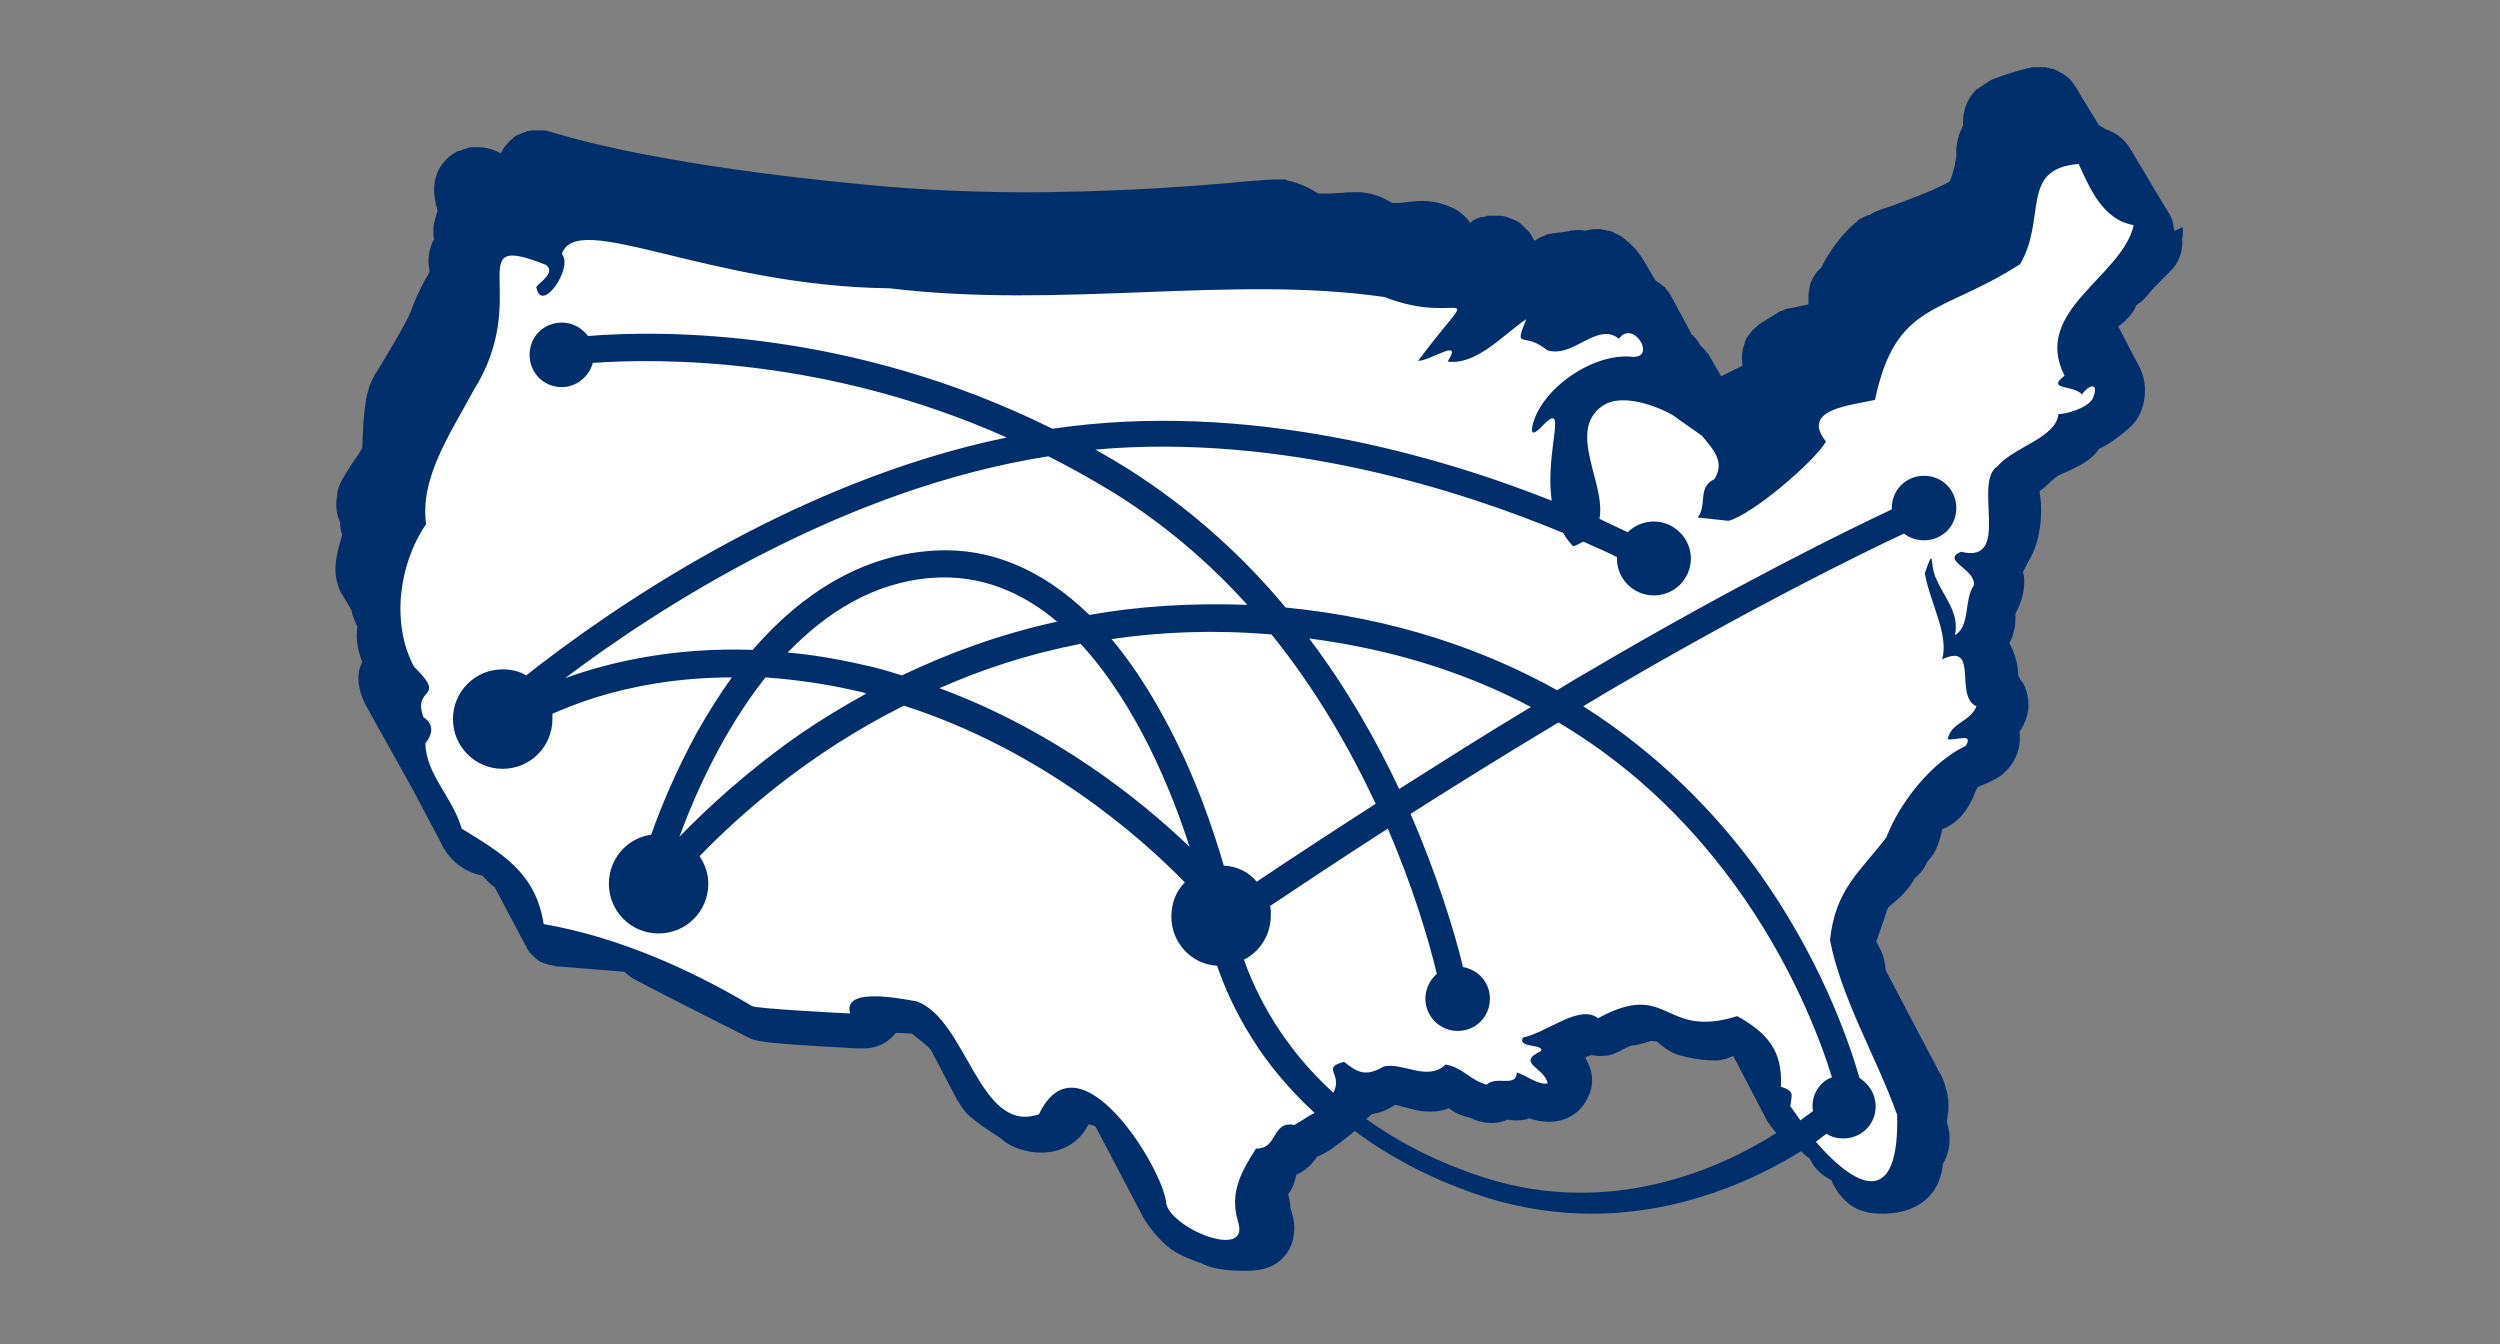
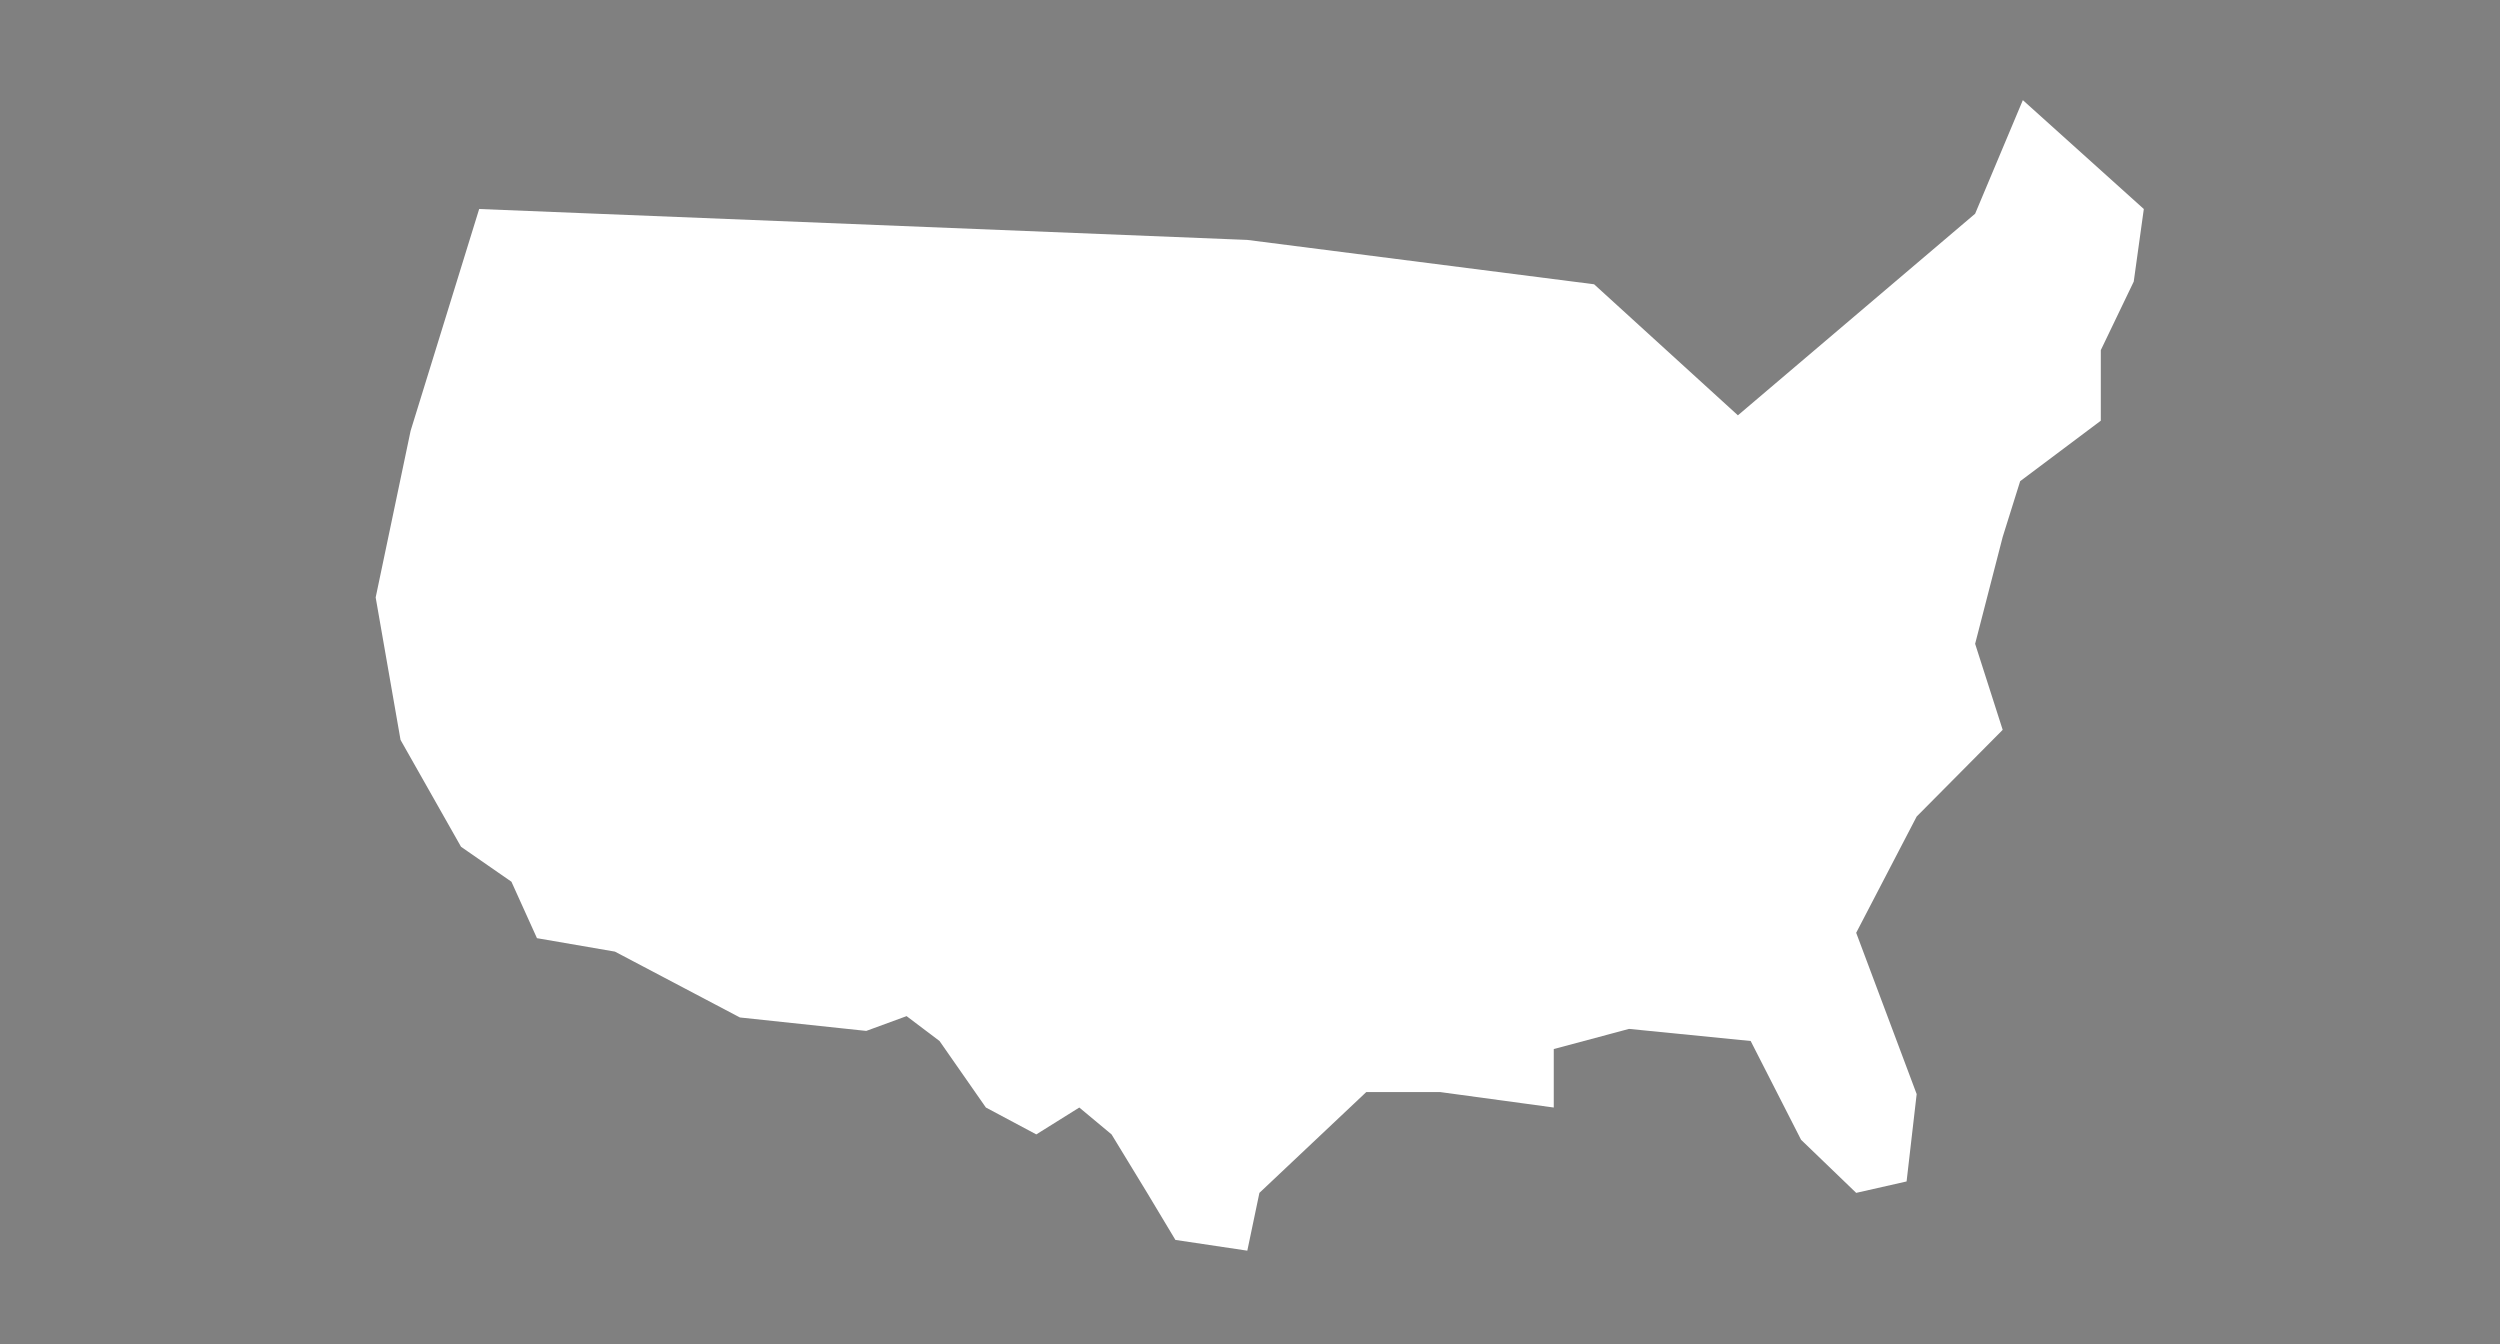
<svg xmlns="http://www.w3.org/2000/svg" version="1.1" id="BLUE" x="0px" y="0px" width="372" height="200" viewBox="0 0 372 200" style="enable-background:new 0 0 372 200;" xml:space="preserve">
  <rect x="0" y="0" width="372" height="200" fill="#808080" stroke="none" />
  <style type="text/css">
	.st0{fill-rule:evenodd;clip-rule:evenodd;fill:#FFFFFF;}
	.st1{fill-rule:evenodd;clip-rule:evenodd;fill:#002F6C;}
	.st2{fill:none;}
</style>
  <polygon class="st0" points="71.3,31.1 61.1,64.1 55.9,88.9 59.6,110.1 68.6,126 76.1,131.2 79.9,139.6 91.5,141.6 110.1,151.4   128.9,153.4 134.9,151.2 139.8,154.9 146.7,164.8 154.2,168.8 160.6,164.8 165.4,168.8 170.7,177.5 174.9,184.5 185.6,186.1   187.4,177.5 203.3,162.5 214.3,162.5 231.2,164.8 231.2,156.1 242.4,153.1 260.5,154.9 268,169.6 276.2,177.5 283.7,175.8   285.2,162.8 276.2,138.8 285.2,121.5 298,108.6 293.9,95.8 298,79.9 300.6,71.6 312.6,62.6 312.6,52.1 317.5,41.9 319,31.1   301,14.9 293.9,31.8 258.6,61.8 237.2,42.3 185.6,35.7 " />
-   <path class="st1" d="M323.5,34.3c0-0.3-0.1-0.5-0.1-0.8l0,0v-0.1c-0.1-0.2-0.1-0.5-0.2-0.7c0-0.1-0.1-0.2-0.1-0.3  c-0.1-0.2-0.2-0.4-0.3-0.6c0,0,0-0.1-0.1-0.1l-5.8-9.7c-0.7-1.1-1.7-2-2.9-2.5c-0.5-0.2-0.7-0.3-0.9-0.4c-0.3-0.2-0.5-0.3-0.8-0.5  l0,0l-2.2-3.6l-0.6-1c-0.5-0.9-0.9-1.5-1.4-2.1l0,0l0,0c-0.3-0.3-0.7-0.6-1.1-0.9l0,0c-0.2-0.1-0.4-0.2-0.6-0.3  c-0.1-0.1-0.2-0.1-0.3-0.2c-0.1,0-0.1-0.1-0.2-0.1c-0.3-0.1-0.5-0.2-0.8-0.2c-0.1,0-0.2-0.1-0.3-0.1c-0.1,0-0.2,0-0.4-0.1l0,0  c0,0,0,0-0.1,0c-0.2,0-0.4,0-0.6,0l0,0c0,0,0,0-0.1,0h-0.1l0,0c-0.1,0-0.2,0-0.3,0c-0.1,0-0.2,0-0.4,0c0,0,0,0-0.1,0l0,0h-0.1l0,0  c0,0,0,0-0.1,0l0,0h-0.1c-0.9,0.2-3.4,0.8-5.6,1.7c-0.3,0.1-0.6,0.2-0.8,0.4c-0.1,0-0.1,0-0.2,0.1s-0.2,0.1-0.3,0.2  c0,0-0.1,0-0.1,0.1l0,0c0,0,0,0-0.1,0c-0.1,0.1-0.2,0.1-0.2,0.2c-0.1,0-0.1,0.1-0.2,0.1l0,0c-0.1,0-0.1,0.1-0.2,0.1  c-0.1,0.1-0.2,0.1-0.2,0.2c0,0,0,0-0.1,0.1c0,0,0,0-0.1,0l0,0c0,0,0,0-0.1,0l-0.1,0.1c-1.4,1.4-2.1,3.2-2,5.4c-0.5,1-1.1,2.4-1,4.3  c0,0.2,0,0.5-0.1,0.8c0,0.1,0,0.2-0.1,0.4v0.1c0,0.1,0,0.1,0,0.2s0,0.2-0.1,0.3c0,0,0,0,0,0.1c-0.2,0.7-0.4,1.5-0.7,2.1  c-0.6,0.4-1.6,0.8-2.6,1.3c-2.1,0.9-4.6,1.8-5.9,2.3c-0.3,0.1-0.6,0.2-0.9,0.3l0,0c-0.1,0-0.2,0.1-0.3,0.1c-0.2,0.1-0.4,0.1-0.6,0.2  c-0.1,0-0.1,0-0.2,0.1c-0.2,0.1-0.4,0.1-0.5,0.2c-0.1,0-0.1,0-0.2,0.1s-0.3,0.1-0.4,0.2c-0.1,0-0.1,0-0.2,0.1  c-0.1,0.1-0.2,0.1-0.3,0.1c-0.1,0-0.1,0-0.2,0.1c-0.1,0-0.2,0.1-0.3,0.1c0,0-0.1,0-0.1,0.1h-0.1c-0.1,0-0.1,0.1-0.2,0.1l-0.1,0.1  h-0.1l0,0l0,0c-0.1,0-0.1,0.1-0.2,0.1l-0.1,0.1c-0.1,0.1-0.2,0.1-0.2,0.2c-2.1,1.6-4.3,4.6-5.4,6.9c-0.1,0.1-0.2,0.2-0.2,0.2  c-0.1,0.1-0.3,0.3-0.4,0.4c-0.1,0.1-0.2,0.3-0.3,0.4c-0.1,0.1-0.2,0.3-0.3,0.5c-0.1,0.1-0.2,0.3-0.2,0.4c-0.1,0.2-0.2,0.3-0.2,0.5  c-0.1,0.2-0.1,0.3-0.1,0.5c-0.1,0.2-0.1,0.3-0.1,0.5s-0.1,0.3-0.1,0.5s0,0.4,0,0.5c0,0.2,0,0.3,0,0.5c0,0.1,0,0.2,0,0.3v0.3  l-2.9,0.6h-0.1c-0.1,0-0.3,0.1-0.4,0.1s-0.2,0-0.2,0.1c-0.2,0.1-0.4,0.1-0.5,0.2h-0.1c-0.2,0.1-0.4,0.2-0.5,0.3l-2.4,1.5  c-0.2,0.1-0.3,0.2-0.4,0.3l0,0c-0.3,0.2-0.5,0.5-0.8,0.7c0,0,0,0-0.1,0.1c-0.2,0.3-0.4,0.5-0.6,0.8c0,0,0,0.1-0.1,0.1  c-0.2,0.3-0.3,0.6-0.4,0.9v0.1c-0.1,0.3-0.2,0.6-0.3,0.9c0,0.1,0,0.1,0,0.2c-0.1,0.3-0.1,0.6-0.1,1c0,0.1,0,0.1,0,0.2  c0,0.3,0,0.7,0.1,1l-3.2,1.6l-1.6-2.8c-0.1-0.2-0.2-0.4-0.4-0.6c0-0.1-0.1-0.1-0.1-0.1c-0.1-0.1-0.2-0.3-0.3-0.4  c-0.1-0.1-0.1-0.1-0.2-0.2c-0.1-0.1-0.2-0.2-0.3-0.3l-0.1-0.1l-0.1-0.1c-0.2-0.3-0.3-0.6-0.5-0.8l-0.1-0.1c-0.1-0.2-0.3-0.3-0.4-0.5  l0,0l0,0c-0.1-0.1-0.1-0.1-0.2-0.1l-2.8-5.2c-0.2-0.3-0.3-0.6-0.5-0.9c-0.1-0.1-0.1-0.2-0.2-0.3l0,0c-0.1-0.2-0.3-0.3-0.4-0.5  c0,0-0.1-0.1-0.1-0.2l0,0l0,0l-0.1-0.1c0,0,0,0-0.1,0c-0.2-0.2-0.4-0.3-0.6-0.5c-0.1-0.1-0.2-0.2-0.3-0.2c-0.1-0.1-0.3-0.2-0.4-0.3  l-2-3.4c-0.3-0.4-0.6-0.8-0.9-1.2c-0.6-0.6-1-1-1.4-1.3c0,0-0.1,0-0.1-0.1c0,0,0,0-0.1-0.1l0,0l0,0l0,0c-0.1-0.1-0.3-0.2-0.5-0.4  c-0.1,0-0.1-0.1-0.2-0.1c-0.1-0.1-0.2-0.1-0.4-0.2c-0.4-0.2-0.7-0.4-1.1-0.5l0,0c-0.5-0.1-0.9-0.2-1.4-0.3l0,0c-0.2,0-0.3,0-0.5,0  c0,0,0,0-0.1,0c-0.4,0-0.7,0-1.1,0.1c-0.2,0-0.4,0.1-0.5,0.1h-0.1c-0.1,0-0.1,0-0.2,0c-0.5-0.1-1.1-0.1-1.7,0c-0.1,0-0.1,0-0.2,0  c-0.1,0-0.2,0-0.3,0.1c-0.1,0-0.1,0-0.2,0c-0.3,0.1-0.7,0.1-1.2,0.2l0,0l0,0c0,0,0,0-0.1,0l0,0l0,0c-0.3,0-0.5,0.1-0.7,0.1  c-0.1,0-0.2,0-0.2,0c-0.1,0-0.3,0.1-0.4,0.1c-0.1,0-0.1,0-0.2,0c-0.1,0-0.2,0.1-0.3,0.1s-0.1,0-0.2,0.1c-0.1,0-0.2,0-0.2,0.1l0,0  l0,0h-0.1c-0.3,0.1-0.5,0.2-0.7,0.3c0,0-0.1,0-0.1,0.1c-0.1,0-0.1,0.1-0.2,0.1c0,0-0.1,0-0.1,0.1c-0.1,0-0.2,0.1-0.3,0.1l-0.3-0.5  l0,0v-0.1l0,0c-0.1-0.2-0.3-0.4-0.4-0.6l-0.1-0.1l-0.1-0.1l0,0c-0.1-0.1-0.1-0.2-0.2-0.2c0,0-0.1,0-0.1-0.1  c-0.1-0.1-0.2-0.2-0.3-0.3s-0.3-0.3-0.4-0.4c-0.1-0.1-0.2-0.1-0.2-0.2c-0.2-0.1-0.3-0.2-0.5-0.3c-0.1,0-0.1-0.1-0.2-0.1  c-0.5-0.2-1-0.4-1.5-0.6h-0.1c-0.2,0-0.5-0.1-0.7-0.1c-0.1,0-0.1,0-0.2,0c-0.3,0-0.5,0-0.8,0l0,0h-0.1H222c-0.1,0-0.1,0-0.2,0  c-0.1,0-0.2,0-0.4,0c-0.1,0-0.2,0-0.2,0.1c-0.1,0-0.1,0-0.2,0l0,0l0,0c-0.1,0-0.1,0-0.2,0.1h-0.1h-0.1c0,0,0,0-0.1,0h-0.1  c-0.1,0-0.2,0.1-0.3,0.1s-0.2,0.1-0.3,0.1s-0.2,0.1-0.2,0.1c-0.2,0.1-0.3,0.2-0.4,0.2c0,0-0.1,0-0.1,0.1l0,0l0,0l0,0L219,33  c-0.1,0.1-0.2,0.1-0.2,0.2c-0.7-1-1.6-1.8-2.7-2.3c-0.9-0.4-1.6-0.6-2.4-0.8c-0.6-0.1-1.3-0.2-2-0.2c-0.9,0-1.8,0.1-2.5,0.2h-0.1  c-0.5,0.1-1.1,0.1-1.5,0.1c0,0,0,0-0.1,0s-0.2,0-0.3,0c-0.2-0.1-0.3-0.1-0.4-0.2c-0.9-0.5-2.2-1.2-4.3-1.4h-0.1c-0.1,0-0.2,0-0.4,0  c-0.1,0-0.1,0-0.2,0c-0.1,0-0.1,0-0.2,0l0,0c-0.5,0-1.2,0-1.9,0.1h-0.2c-0.6,0-1.2,0.1-1.8,0.1c-0.5,0-1,0-1.4,0  c-0.1,0-0.2,0-0.8-0.4c-0.8-0.5-2.1-1.1-3.7-1.5c-0.1,0-0.2,0-0.3-0.1c-0.1,0-0.3-0.1-0.4-0.1H191c-0.1,0-0.2,0-0.4,0  c-0.1,0-0.3,0-0.4,0c0,0,0,0-0.1,0c-0.9,0-2.2,0.1-4.9,0.3c-1.8,0.2-4.2,0.4-6.9,0.6c-8,0.6-15.4,0.9-22.6,1  c-9.4,0.1-18.4-0.3-26.7-1.1c-29.8-2.8-43.6-6.8-47.1-7.9h-0.1c-0.1,0-0.2-0.1-0.3-0.1c-0.2-0.1-0.5-0.1-0.7-0.1c-0.1,0-0.2,0-0.4,0  c-0.2,0-0.5,0-0.7,0c-0.1,0-0.2,0-0.4,0c-0.3,0-0.5,0.1-0.8,0.1c-0.1,0-0.2,0-0.2,0.1c-0.3,0.1-0.7,0.2-1,0.4c0,0,0,0-0.1,0  S77,20.1,77,20.1c-0.2,0.1-0.4,0.2-0.5,0.3c-0.1,0.1-0.2,0.2-0.3,0.3c-0.1,0.1-0.3,0.2-0.4,0.3c-0.1,0.1-0.2,0.2-0.3,0.4  c-0.1,0.1-0.1,0.1-0.2,0.2l-0.1,0.1c-0.1,0.1-0.2,0.3-0.3,0.4c-0.1,0.1-0.2,0.3-0.2,0.4c-0.1,0.1-0.1,0.2-0.2,0.3  c-0.9-0.5-2.1-0.9-3.5-0.9c-0.2,0-0.5,0-0.7,0l0,0h-0.1c-0.2,0-0.4,0-0.5,0.1c-0.1,0-0.1,0-0.2,0.1c-0.2,0-0.3,0.1-0.5,0.1  c-0.1,0-0.1,0-0.2,0.1c-0.2,0.1-0.4,0.1-0.6,0.2h-0.1c-0.2,0.1-0.4,0.2-0.5,0.3c0,0,0,0-0.1,0.1c0,0,0,0-0.1,0  c-1.6,1.1-3.8,3.5-2.3,8.4c0,0,0,0,0,0.1c-0.2,0.7-0.5,1.5-0.6,2.4c0,0.3,0,0.6,0,0.9c0,0.1,0,0.2,0,0.3c0,0.2,0,0.4,0.1,0.5v0.1  c-0.1,0.1-0.1,0.2-0.2,0.3c-0.6,1.4-0.8,2.8-0.5,4.3c0,0.1,0,0.1,0,0.2c0,0.1-0.1,0.2-0.1,0.3c-0.6,1-1.7,2.9-2.7,5.7  c-0.7,1.8-3.6,6.5-4.6,8.2c-0.4,0.7-0.8,1.2-0.9,1.5c-1.2,2.1-1.5,4.9-1.7,10.5c0,0,0,0,0,0.1c-0.4,0.6-1,1.6-1.4,2.1  c-1.4,2.2-2,3.1-2.3,4.4c0,0,0,0,0,0.1c0,0,0,0,0,0.1c0,0,0,0,0,0.1c0,0,0,0,0,0.1c-0.3,1.4-0.2,2.8,0.4,4.1c0,0.7,0.1,1.3,0.3,1.8  c0,0.2-0.1,0.3-0.1,0.5c-0.7,2.4-1.3,4.7-0.5,7.1c0.1,0.4,0.3,0.8,0.5,1.2c0.1,0.1,0.1,0.2,0.2,0.3l1.3,2.2c0.1,0.7,0.4,1.4,0.7,2.1  c0,0.1,0.1,0.2,0.2,0.3c-0.4,2.2,0.3,4.3,0.7,5.3c-0.9,1.8-0.7,3.9,0.4,6.2c0,0.1,0.1,0.1,0.1,0.2l7.2,12.9l0,0  c0,0.1,0.1,0.1,0.1,0.2l0,0l3.8,7.2l0,0c0,0.1,0.1,0.1,0.1,0.2c0.1,0.2,0.2,0.4,0.3,0.6c1.7,3,4.3,4,5.9,4.3  c0.6,0.7,1.2,1.3,1.8,1.7l4.6,8.7c0.1,0.1,0.2,0.3,0.2,0.4c0.1,0.1,0.1,0.2,0.2,0.3c0.1,0.2,0.3,0.4,0.4,0.5l0.1,0.1  c0.2,0.2,0.4,0.4,0.6,0.6c0,0,0.1,0,0.1,0.1c0.2,0.1,0.4,0.3,0.6,0.4c0.1,0.1,0.2,0.1,0.3,0.1c0.2,0.1,0.3,0.2,0.5,0.2  c0.1,0,0.2,0.1,0.3,0.1c0.2,0.1,0.3,0.1,0.5,0.1c0.1,0,0.2,0,0.3,0.1c0.2,0,0.3,0.1,0.5,0.1c0.1,0,0.1,0,0.2,0l6.2,0.5  c1.4,0.1,2.7,0.2,3.7,0.3c0.4,0.3,0.8,0.7,1.3,1c0.4,0.2,1.1,0.7,16.8,8.6l0.2,0.1c1.4,0.7,1.7,0.9,16.3,1.7h0.6c0.2,0,0.3,0,0.5,0  c1.8,0,3.5-0.8,4.7-2.3l0,0c1.1,0,1.9,0.1,2.4,0.1c0.7,0.6,2.3,1.8,2.8,2.4l0,0l4,7.6l0,0c0,0.1,0.1,0.1,0.1,0.1  c0.5,0.9,1.1,1.8,2.2,2.6c1,0.8,2.1,1.6,3.1,2.2c0.3,0.2,0.6,0.4,0.9,0.6c1.7,1.6,4.2,2.2,6.1,2.2h0.1c2.9,0,5.4-1.4,6.7-3.7  c0.1-0.2,0.2-0.3,0.3-0.5c0.4,0.1,0.8,0.2,1,0.3l7.2,13.7l0,0c0.1,0.1,0.1,0.2,0.2,0.3c0.8,1.3,1.8,2.4,2.5,3.1l0.2,0.2  c1.5,1.5,3.3,2.2,4.9,2.8c0.2,0.1,0.5,0.2,0.6,0.2c1.4,0.8,3.6,1.2,6.5,1.2c0.6,0,1.2,0,1.8-0.1c2.9-0.2,5.2-2.3,5.6-5.1  c0.3-1.8-0.2-3.3-0.5-4.2c0-0.8-0.2-1.5-0.3-1.9v-0.1c0.4-0.6,0.8-1.3,1-2.1c0.1-0.3,0.1-0.5,0.2-0.8c1.1-0.5,2.1-1.3,2.8-2.3  c0.1-0.1,0.2-0.3,0.3-0.4c0.6-0.2,1.1-0.5,1.6-0.8c0.1,0,0.1-0.1,0.2-0.1c0.3-0.2,2.1-1.5,3.8-2.9c5.1,3.8,11.5,7.3,19.6,9.9  c5.5,1.7,10.7,2.4,15.7,2.4c13.4,0,24.5-5.2,31.1-9.3c0.4,0.4,0.8,0.8,1.3,1.1l0.1,0.2c0.5,1.1,1.5,2.2,3.1,3l0.3,0.7l0.1,0.1  c0.5,1,1.2,1.9,2.3,2.8c1.3,1,2.9,1.4,5,1.4c2,0,5.6-0.5,7.6-3.5c0.9-1.4,1.2-2.8,1.3-3.9c1.1-1.8,1.3-4.1,0.6-6.2  c0-0.3,0.1-0.7,0.1-1l0.1-0.6c0.2-2.1-0.4-4-1.1-5.5c0,0,0-0.1-0.1-0.1l-8.1-15.4c-0.1-0.9-0.2-1.9-0.7-2.9c0-0.1-0.1-0.2-0.1-0.2  c0-0.1-0.1-0.2-0.1-0.2l0,0l-0.5-1c0.2-0.7,0.5-1.5,0.7-2c0.3-0.9,0.5-1.5,0.7-2.1c0.1-0.2,0.2-0.7,0.4-1c1.6-1.3,3-2.6,3.9-4.3  l0.1-0.1c1-0.8,1.5-1.7,1.8-2.4c1.5-1.5,1.9-3.5,2.2-4.8c1.8-0.7,3.7-2.3,4.9-5.5c0.1-0.2,0.2-0.5,0.4-0.8c2.8-1.1,3.5-1.7,3.9-2.1  c1.8-1.6,2.6-3.9,2.3-6.1c0.8-1.2,1.5-2.7,1.3-4.7c-0.1-0.9-0.3-1.7-0.7-2.4c0-0.1-0.1-0.1-0.1-0.2l0,0l0,0l-0.1-0.1  c0,0,0-0.1-0.1-0.1l-0.5-0.9v-0.1c0-1.5-0.5-3.2-1.3-4.7c0.4-0.7,0.6-1.5,0.8-2.3c0.1-0.8,0.1-1.5,0.1-2.1c0.6-1.1,1.4-2.9,1.3-5.1  c0-0.4-0.1-0.8-0.2-1.1c0.2-0.3,0.3-0.6,0.5-0.9c0.1-0.2,0.2-0.4,0.3-0.6c0.6-1,1.3-2.5,1.6-4.3c0.3-1.6,0.5-3.8,0.1-6  c0-0.1,0-0.2,0-0.2c0.5-0.4,1-0.8,1.6-1.4c0.3-0.3,0.8-0.7,1.1-0.9c2.9-1.3,5-2.2,6.2-4.1c0,0,0,0,0.1,0c1.6-0.7,4-2.6,5-3.7  c1.7-2,1.9-4.8,1.5-6.6c-0.1-0.4-0.2-0.8-0.4-1.2c0-0.1-0.1-0.2-0.1-0.3s-0.1-0.1-0.1-0.2c0-0.1-0.1-0.2-0.1-0.2l0,0l0,0l-3.1-5.9  c1-0.8,2.1-1.7,2.7-3.2c0.8-0.5,1.4-1.1,1.9-1.8c0.5-0.6,1.7-1.8,2.2-2.3c0.6-0.6,1.1-1.1,1.2-1.2l0.1-0.1c1.4-1.7,1.5-3.5,1.4-4.5  l0,0v-0.1c0.1-0.2,0.1-0.5,0.1-0.7c0-0.1,0-0.2,0-0.3c0-0.2,0-0.4,0-0.6C323.5,34.4,323.5,34.4,323.5,34.3z M192.6,167.4  c-3.4-0.7-2.4,3.6-5.7,3.5c-2.1,3.3-4,6.5-2.7,10.8c2,6.1-10.5,0.9-10.7-2.9c-0.6-5.1-13-25.4-18.9-13c-8.9,3.1-10.7-14.1-18.2-16.8  c-1.9-0.3-11.1-2.3-9.9,1.8c-0.4,0-14-0.7-14.6-1.1c-9.4-5.6-20.1-10.3-31-12.2c-1.2-7.7-6.2-10.5-12.2-14.2  c-1.4-4.8-5.3-8-5.4-12.7c1.2-1.5,1.2-2.9-0.3-3.9c-1.7-4.7,3.7-2.5-1.4-7.5C58.2,92.8,59.3,84,63.4,78c-0.9-6.9,3.4-13.1,7-19.8  c9-14.2-2.1-23.9,10.8-18.8c1.6,1.1-0.9,2.6-1.4,3.3c0.7,4.2,5.6-2.9,3.8-4.9c2.2-6.7,21.8,4.8,48.8,5.1c25.4,3.1,51-2,73.6,1.3  c11.8,4.6,14.7-3.4,5,9.5c1.9,0,6.8-3.6,4.4,0.1c4.3,0.6,8.4-4.1,11.7-6.3c-1.9,4.8-0.4,1.7,3.1,4.6c3.9,1.3,7.4-4.3,10.7-1.7  c2.1-2.9,5.6,2.8,2.1,2.7c-6-0.7-13.9,4.9-15,10.4c-0.3,1.8,1.1,0.2,1.1,0.3c4.6-5,0.7,3,1.8,10.7c-16.9-6.7-45.2-15-74.3-10.7  c-30-14.9-58.2-14.7-69.1-13.8c-0.9-1.2-2.3-2-3.9-2c-2.7,0-4.8,2.1-4.8,4.8s2.1,4.8,4.8,4.8c2.2,0,4.1-1.6,4.6-3.6  c10-0.7,34.7-0.9,61.6,11.1c-32,6.6-59.6,26-71.5,35.4c-1-0.6-2.2-0.9-3.5-0.9c-4.1,0-7.4,3.3-7.4,7.4s3.3,7.4,7.4,7.4  s7.4-3.3,7.4-7.4c0-0.3,0-0.5,0-0.8c1.9-0.8,4.1-1.7,6.7-2.5c4.9-1.5,11.7-2.9,20-2.9c-1.8,2.5-3.5,5.2-5.2,8.2  c-3,5.5-5.3,10.9-6.8,15.2c-3.6,0.5-6.3,3.6-6.3,7.3c0,4.1,3.3,7.4,7.4,7.4s7.4-3.3,7.4-7.4c0-1.5-0.5-2.9-1.3-4.1  c6-6.2,16.2-15.3,30.4-22.4c20.5,6.6,35.2,19.5,41.8,26.3c-1.3,1.3-2,3.1-2,5.1c0,3.9,3,7.1,6.8,7.3c1,2.9,2.6,6.7,5.2,10.8  c2.1,3.4,5.2,7.3,9.3,11.1C194.8,166,193.8,166.7,192.6,167.4z M269.7,164.6c0,0.2,0,0.5,0.1,0.7c-0.5,0.4-1.1,0.8-1.9,1.4  c-0.5-0.7-1-1.4-1.5-2.1c0.2-1.8,0.7-2.2-1.4-2.9c0.3-5.3-2-8-6.5-10.5c-11.2,3.5-10-5.5-20.7,0.3c-2.8-2.1-7.3,2-11.2,2.9  c-0.8,1.6,3.2,0.9,2.7,2c-3.8,1.8,0.5,2.4,1,4.8c-1.2,0.4-3.8-1.5-4.6-1.6c-0.1,2.3-3,0.4-4.5,1.8c-2.7-0.8-3.4-2.5-6.1-3  c-2.7,2.6-6.4-0.4-9.2,0.3c-2.6,1.5-3.8,1-5.9-0.7c-3.5,0.9-0.1,1.8-1.6,4.6c-7.7-7-11.5-14.7-13.3-19.8c2.4-1.2,4-3.7,4-6.6  c0-0.5,0-1-0.1-1.4c4.2-2.8,10.2-6.8,17.5-11.5c3.8,8.8,6.1,16.6,7.3,21.6c-1,0.9-1.7,2.2-1.7,3.7c0,2.6,2.1,4.8,4.8,4.8  s4.8-2.1,4.8-4.8c0-2.4-1.7-4.3-4-4.7c-1.3-5.4-3.8-13.5-7.8-22.8c6.6-4.2,14-8.8,22-13.6c10.1,6,18.8,14,26.1,24  c8.5,11.6,12.8,23,14.6,28.8C270.9,160.9,269.7,162.6,269.7,164.6z M205.9,164.8c-0.1,0-0.2,0-0.3,0l0,0  C205.7,164.9,205.8,164.8,205.9,164.8z M101.1,124.5c2.5-6.8,6.7-16,12.8-23.7c4.2,0.3,8.7,0.9,13.5,2c0.5,0.1,1,0.2,1.5,0.4  c-3.6,2-6.9,4-9.8,6C111.2,114.7,105.2,120.3,101.1,124.5z M128.3,98.9c-3.9-0.9-7.6-1.5-11.1-1.8c5.7-5.9,12.7-10.4,21.3-11.1  c7.3-0.6,13.6,2.1,18.8,6.5c-8.7,1.9-16.4,4.8-23.1,8C132.3,99.9,130.3,99.3,128.3,98.9z M160.8,95.8c8.3,9,13.6,22,16.2,30.2  c-7.1-6.8-19.9-17.2-37.2-23.6C146.1,99.6,153.1,97.3,160.8,95.8z M182.1,128.8c-1.4-4.8-4.2-13.5-9-22.2c-2.4-4.4-5-8.3-7.7-11.5  c7.4-1.1,15.3-1.4,23.8-0.7c6.7,8.3,11.7,17.1,15.5,25.2c-7.3,4.7-13.4,8.7-17.7,11.6C185.9,129.8,184.1,128.9,182.1,128.8z   M208.2,117.4c-3.4-7.2-7.8-15-13.4-22.4c12.2,1.6,23.2,5,33,10.2C220.8,109.4,214.2,113.6,208.2,117.4z M162.1,91.5  c-7.2-7-15.3-10.3-24-9.5c-9.6,0.8-18.5,5.9-26.1,14.7c-11.8-0.4-21.2,1.8-27.9,4.2c13.8-10.4,41.2-28.2,71.9-33  c3.2,1.6,6.4,3.4,9.7,5.4c7.7,4.8,14.3,10.5,19.9,16.7C177.2,89.7,169.4,90.2,162.1,91.5z M221.1,175.3c-7.2-2.3-13.1-5.4-17.8-8.8  c0.2-0.2,0.5-0.4,0.8-0.7c0.1,0,0.3,0,0.4-0.1c1.3-0.2,2.3-0.8,2.9-1.2c0.1,0,0.2-0.1,0.3-0.1c1.9,0.5,3.4,1,4.8,1  c0.2,0,0.3,0,0.5,0c1,0,1.9-0.2,2.6-0.5c1,0.8,2.1,1.2,3.1,1.4c0.8,0.4,1.9,0.8,3.3,0.8c0.6,0,1.2-0.1,1.8-0.3  c0.1,0,0.3-0.1,0.5-0.2c0.7,0.1,1.6,0.2,2.5,0c0.3,0,0.5-0.1,0.7-0.2c1.2,0.4,2.7,0.7,4.3,0.4c1.7-0.3,3.2-1.3,4.1-2.8  c1.3-2.1,1.2-4,0.5-5.6c0-0.1-0.1-0.2-0.1-0.2c0-0.1,0-0.1-0.1-0.2c-0.1-0.1-0.1-0.3-0.2-0.4l0,0l-0.1-0.3c0.3-0.1,0.6-0.2,0.9-0.3  c0.6,0.1,1.2,0.2,1.9,0.1c0.7,0,1.3-0.2,1.9-0.5c0.2-0.1,0.5-0.2,0.8-0.4c0.3-0.1,0.9-0.5,1.3-0.6c1.1-0.1,2-0.4,2.9-0.7h0.1h0.1  c0.3,0,0.6,0.1,0.8,0.1c0.9,0.8,2.2,1.9,4.1,2.2l0.3,0.1c1.3,0.3,2.9,0.5,4.3,0.5c0.4,0,0.9-0.1,1.3-0.2c0.5-0.1,0.9-0.3,1.3-0.5  l4.9,9.4l0,0c0.1,0.2,0.2,0.4,0.4,0.6c0.3,0.5,0.7,1,1.1,1.5C255.7,174.1,239.5,181.1,221.1,175.3z M307.2,55.9  c-2.8,2.2,1.3,1.3,2.6,2.8c0.9-1.4,2.7-2,1.6,0.6c-0.8,1.5-4.3,2.4-5.1,2.3c-0.4,3.6-6.5,4.8-9.1,7.8c-3.7,2.4,2.2,14.6-5.4,12.7  c-3.1,1.3,2.3,2.6,1.9,5c-1.5,2.2-0.5,6.1-2.8,7.4c0.7-3.3-1.6-5.6-2.7-8.2c-1.2-2.1-0.2-5.5-1.8-1c0.9,4.7,3.6,9.1,2.6,12.8  c5.6-2.6,1.7,5.5,5.1,7c-1,2.4-3.7,2.3-4.3,4.9c1.4,0.2,3.9-1,2.7,1c-5,2.3-9.9,8.5-11.8,13.6c-4.1,5.3-7.6,7.8-8.4,15.3  c1.7,8.7,7,17.6,10,26c0.3,13.2-5.4,11.7-12.1,4c0.6-0.5,1.2-0.9,1.6-1.2c0.7,0.5,1.6,0.7,2.5,0.7c2.7,0,4.8-2.1,4.8-4.8  c0-1.8-1-3.3-2.4-4.2c-1.6-5.5-5.9-18.1-15.5-31.3c-5.8-7.9-14.1-16.7-25.6-24c0.9-0.6,1.9-1.1,2.8-1.7c21.9-12.9,38.9-21.2,44.9-24  c0.8,0.6,1.8,1,3,1c2.7,0,4.8-2.1,4.8-4.8s-2.1-4.8-4.8-4.8c-2.7,0-4.8,2.1-4.8,4.8c0,0.1,0,0.1,0,0.2c-6.2,2.9-23.2,11.2-45.1,24.1  c-1.6,0.9-3.2,1.9-4.7,2.8c-10.8-6-24.1-10.7-40.4-12.3c-6.3-7.6-14.1-14.7-23.4-20.6c-1.6-1-3.3-2-4.9-2.9  c28-2.5,54.7,6.2,69.6,12.4c0.4,0.7,0.9,1.4,1.5,2c0.6-0.2,1.1-0.5,1.5-0.7c2,0.9,3.7,1.6,5,2.3c0,0.1,0,0.2,0,0.2  c0,3.1,2.5,5.5,5.5,5.5c3.1,0,5.5-2.5,5.5-5.5s-2.5-5.5-5.5-5.5c-1.5,0-2.9,0.6-3.9,1.6c-1.2-0.6-2.6-1.2-4.2-2  c1-5.2-4.8-12.9,0.3-16.7c3.5-2.6,10.3,1,10.8,1.4s4.1,2.9,4.1,2.9c1.8,2.1,3.5,4,1.9,6.5c-2.6,1.2-1,3.9-2.5,5.7l4.6,0.5  c3.5-0.9,12.8-8.8,14.5-11.8c-3.9-4.9,4-5.4,7.3-6.2c3.1-14.7,9.8-12.6,21.6-20.2c4-6.9-0.1-14.2,8.7-14.9c1.6,3.4,3.5,8.3,8.2,9.1  C315.7,41.3,302.3,46.2,307.2,55.9z" />
-   <rect class="st2" width="372" height="200" />
</svg>